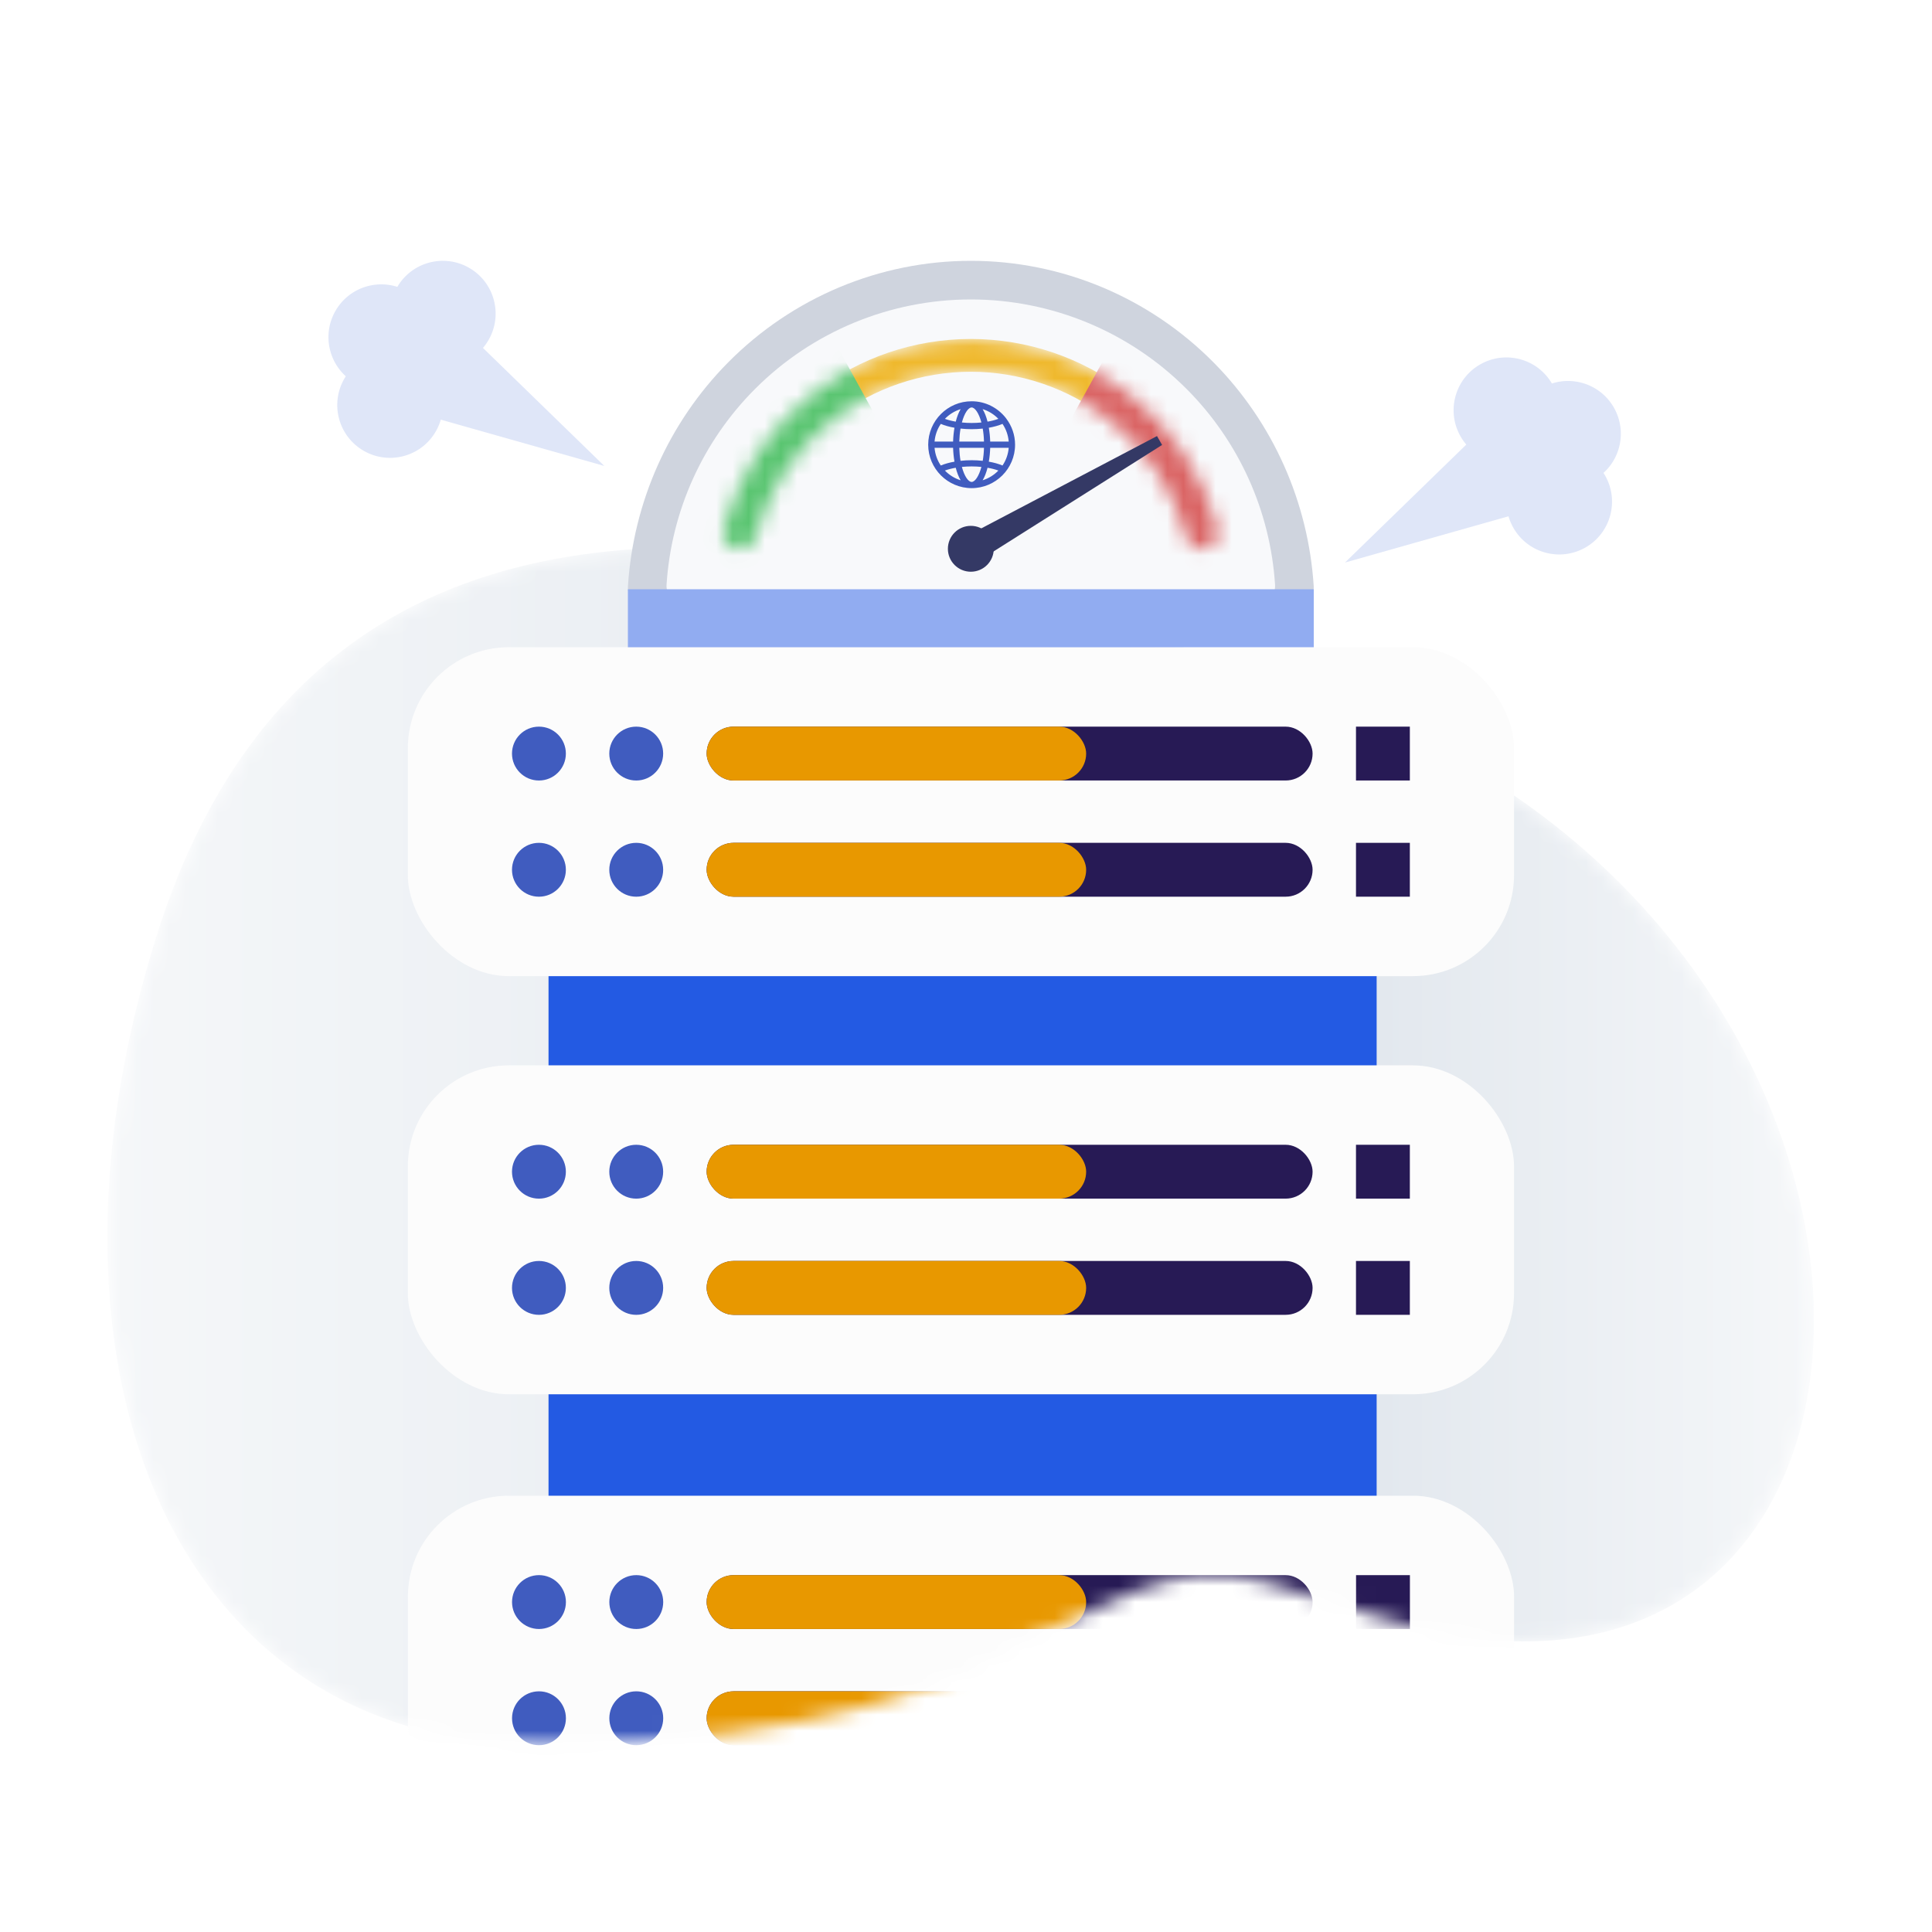
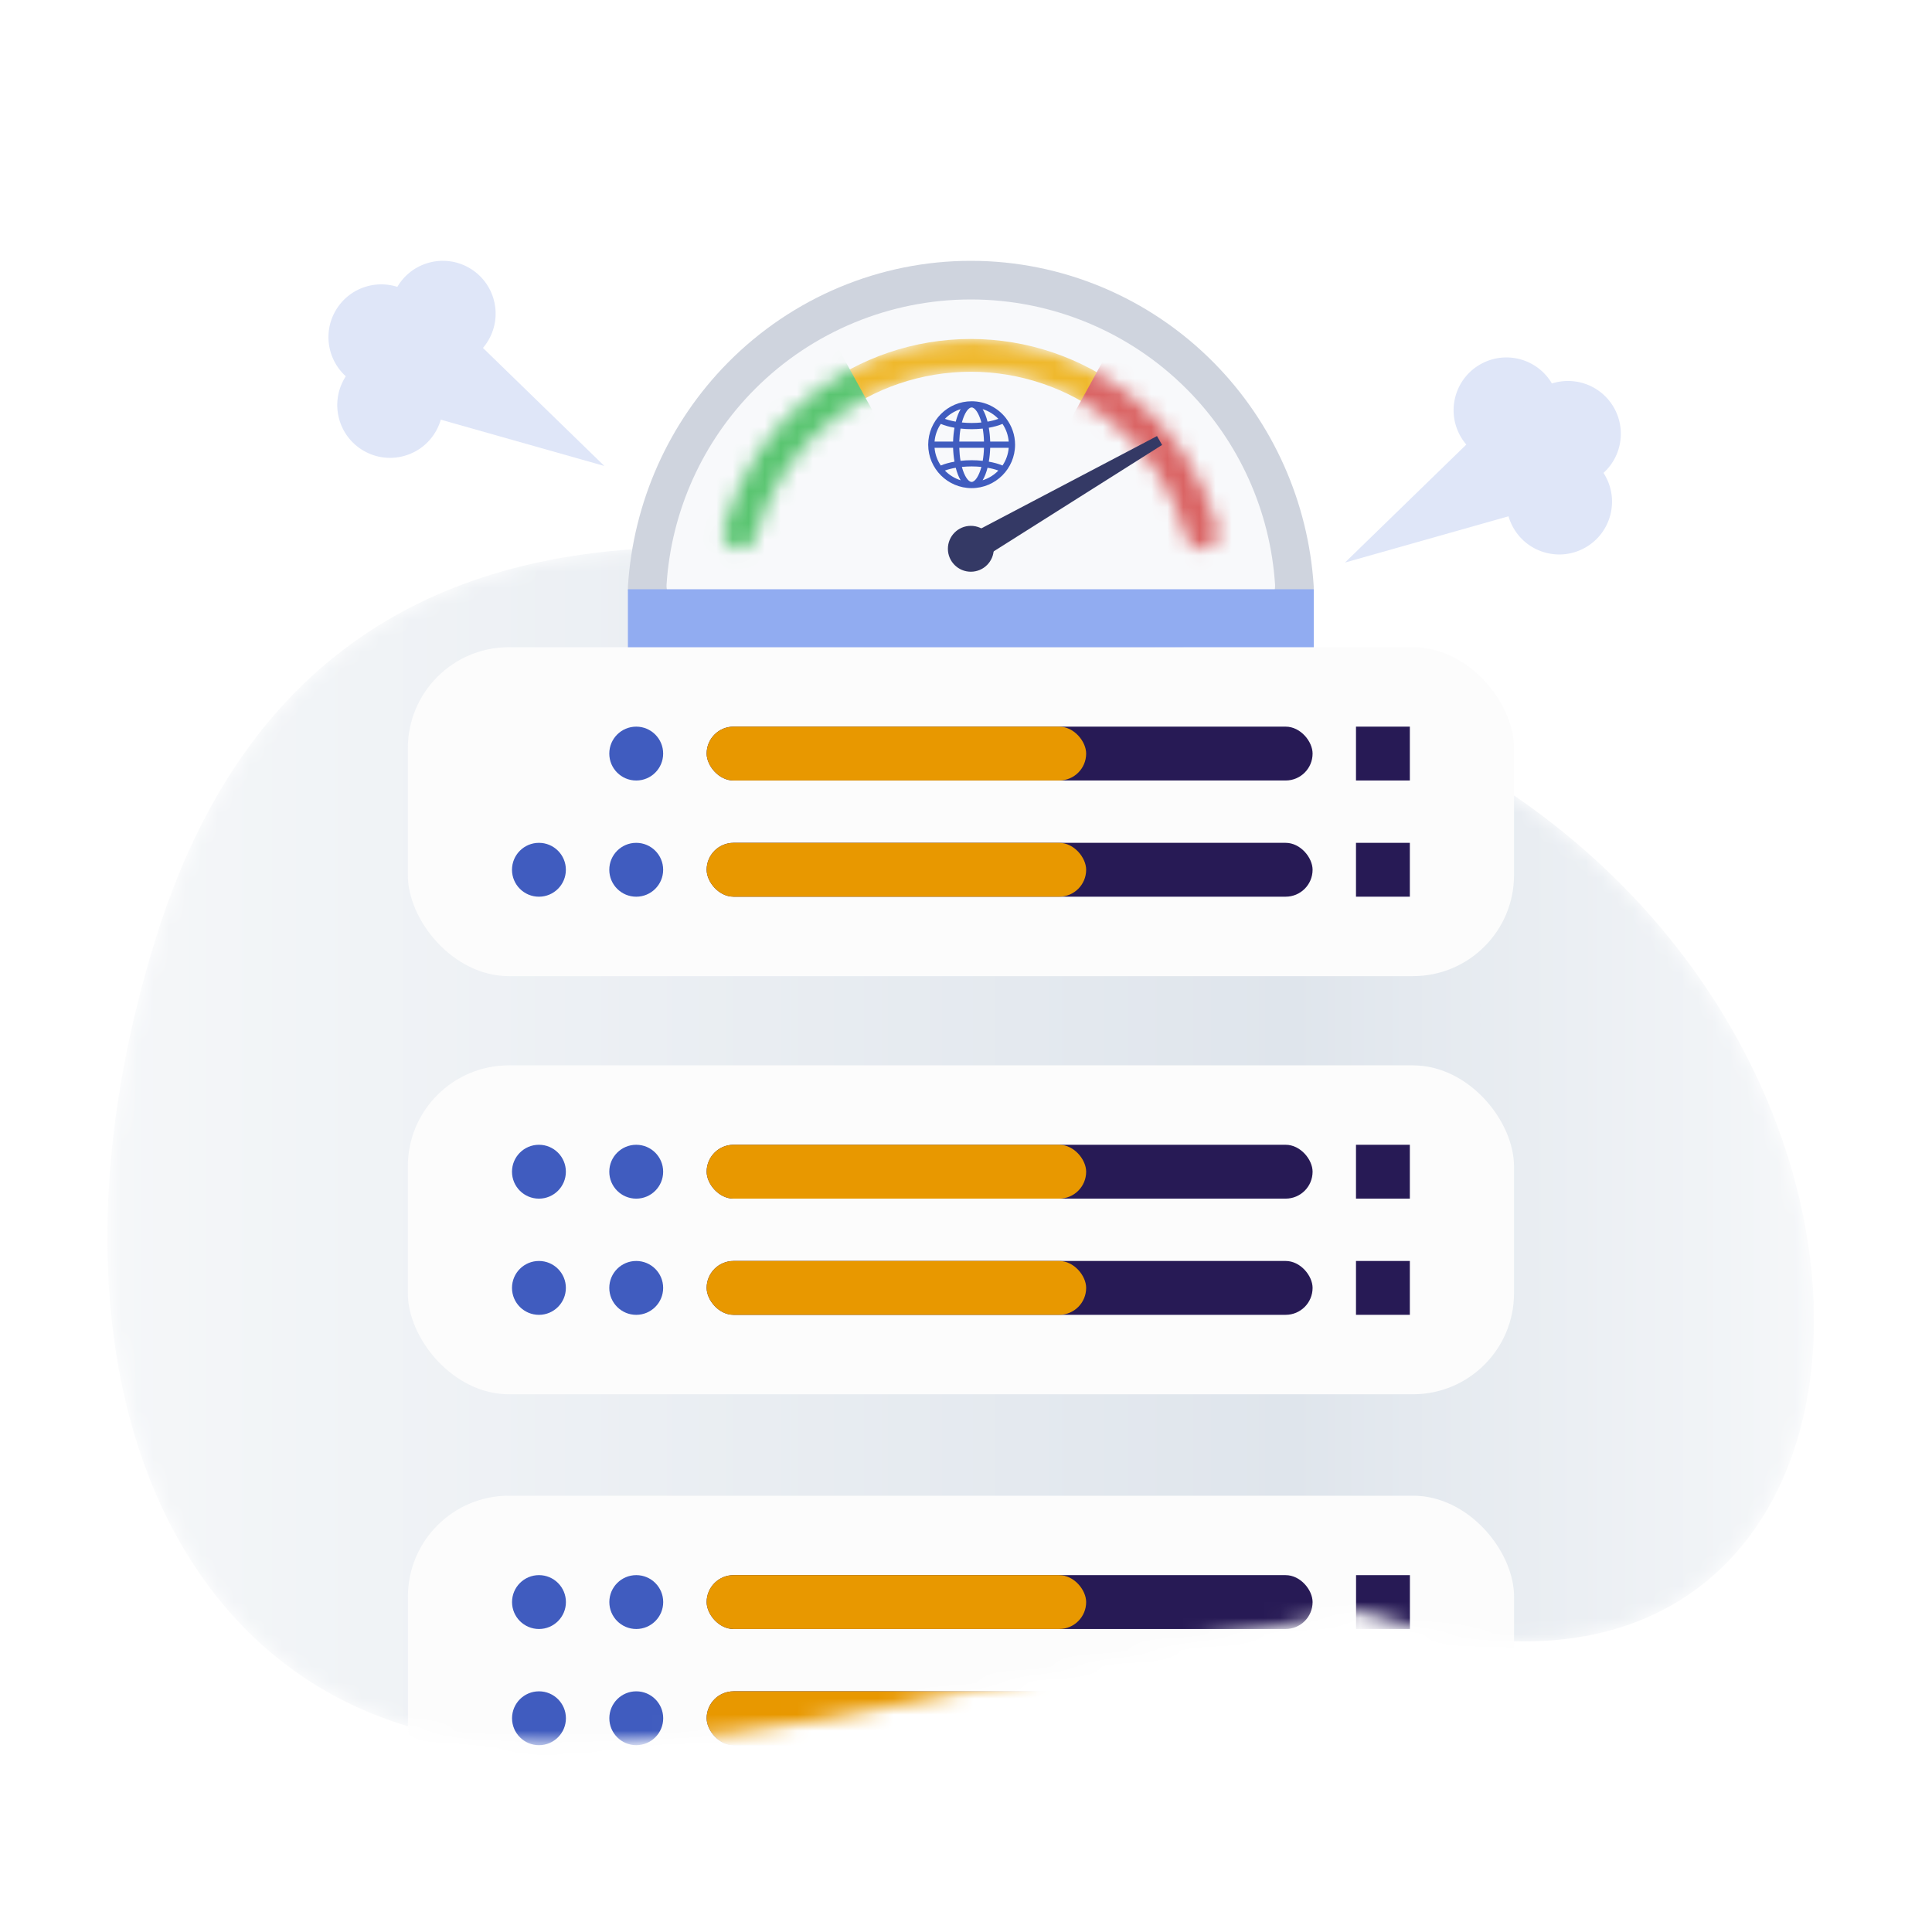
<svg xmlns="http://www.w3.org/2000/svg" width="120" height="120" viewBox="0 0 120 120" fill="none">
  <rect width="120" height="120" fill="white" />
  <mask id="mask0_2023_84146" style="mask-type:alpha" maskUnits="userSpaceOnUse" x="6" y="34" width="107" height="75">
-     <path d="M33.423 108.348C11.227 108.348 1.161 85.635 9.678 58.278C20.689 22.912 57.879 33.606 84.525 44.341C123.325 59.972 120.75 112.421 84.525 100.089C74.821 96.785 74.288 96.879 64.481 101.524C59.663 104.277 51.18 108.348 33.423 108.348Z" fill="url(#paint0_linear_2023_84146)" />
+     <path d="M33.423 108.348C11.227 108.348 1.161 85.635 9.678 58.278C20.689 22.912 57.879 33.606 84.525 44.341C123.325 59.972 120.75 112.421 84.525 100.089C59.663 104.277 51.18 108.348 33.423 108.348Z" fill="url(#paint0_linear_2023_84146)" />
  </mask>
  <g mask="url(#mask0_2023_84146)">
    <path d="M33.423 108.348C11.227 108.348 1.161 85.635 9.678 58.278C20.689 22.912 57.879 33.606 84.525 44.341C123.325 59.972 120.75 112.421 84.525 100.089C74.821 96.785 74.288 96.879 64.481 101.524C59.663 104.277 51.18 108.348 33.423 108.348Z" fill="url(#paint1_linear_2023_84146)" />
-     <rect x="34.07" y="56.432" width="51.436" height="44.745" fill="#235AE3" />
    <rect x="25.336" y="92.901" width="68.707" height="20.429" rx="6.273" fill="#FCFCFC" />
    <circle cx="39.52" cy="99.507" r="1.673" fill="#405CBF" />
    <circle cx="33.477" cy="99.507" r="1.673" fill="#405CBF" />
    <rect x="43.891" y="97.835" width="37.636" height="3.345" rx="1.673" fill="#271A55" />
    <rect x="43.891" y="97.835" width="23.572" height="3.345" rx="1.673" fill="#E89800" />
    <rect x="84.227" y="97.835" width="3.345" height="3.345" fill="#271A55" />
    <circle cx="39.52" cy="106.724" r="1.673" fill="#405CBF" />
    <circle cx="33.477" cy="106.724" r="1.673" fill="#405CBF" />
    <rect x="43.891" y="105.051" width="37.636" height="3.345" rx="1.673" fill="#271A55" />
    <rect x="43.891" y="105.051" width="23.572" height="3.345" rx="1.673" fill="#E89800" />
    <rect x="84.227" y="105.051" width="3.345" height="3.345" fill="#271A55" />
  </g>
  <rect x="25.332" y="40.2" width="68.707" height="20.429" rx="6.273" fill="#FCFCFC" />
  <circle cx="39.517" cy="46.806" r="1.673" fill="#405CBF" />
-   <circle cx="33.474" cy="46.806" r="1.673" fill="#405CBF" />
  <rect x="43.891" y="45.133" width="37.636" height="3.345" rx="1.673" fill="#271A55" />
  <rect x="43.891" y="45.133" width="23.572" height="3.345" rx="1.673" fill="#E89800" />
  <rect x="84.223" y="45.133" width="3.345" height="3.345" fill="#271A55" />
  <circle cx="39.517" cy="54.023" r="1.673" fill="#405CBF" />
  <circle cx="33.474" cy="54.023" r="1.673" fill="#405CBF" />
  <rect x="43.891" y="52.35" width="37.636" height="3.345" rx="1.673" fill="#271A55" />
  <rect x="43.891" y="52.35" width="23.572" height="3.345" rx="1.673" fill="#E89800" />
  <rect x="84.223" y="52.35" width="3.345" height="3.345" fill="#271A55" />
  <rect x="25.332" y="66.171" width="68.707" height="20.429" rx="6.273" fill="#FCFCFC" />
  <circle cx="39.517" cy="72.777" r="1.673" fill="#405CBF" />
  <circle cx="33.474" cy="72.777" r="1.673" fill="#405CBF" />
  <rect x="43.891" y="71.104" width="37.636" height="3.345" rx="1.673" fill="#271A55" />
  <rect x="43.891" y="71.104" width="23.572" height="3.345" rx="1.673" fill="#E89800" />
  <rect x="84.223" y="71.104" width="3.345" height="3.345" fill="#271A55" />
  <circle cx="39.517" cy="79.994" r="1.673" fill="#405CBF" />
  <circle cx="33.474" cy="79.994" r="1.673" fill="#405CBF" />
  <rect x="43.891" y="78.321" width="37.636" height="3.345" rx="1.673" fill="#271A55" />
  <rect x="43.891" y="78.321" width="23.572" height="3.345" rx="1.673" fill="#E89800" />
  <rect x="84.223" y="78.321" width="3.345" height="3.345" fill="#271A55" />
  <path d="M80.265 37.8C81.025 37.8 81.646 37.175 81.597 36.407C81.264 31.187 79.068 26.248 75.391 22.526C71.388 18.476 65.96 16.2 60.3 16.2C54.64 16.2 49.212 18.476 45.209 22.526C41.532 26.248 39.336 31.187 39.003 36.407C38.954 37.175 39.575 37.8 40.335 37.8L80.265 37.8Z" fill="#CFD4DE" />
  <path d="M78.014 37.537C78.688 37.537 79.24 36.989 79.196 36.316C78.9 31.739 76.951 27.409 73.689 24.147C70.138 20.595 65.321 18.6 60.298 18.6C55.276 18.6 50.459 20.595 46.908 24.147C43.645 27.409 41.696 31.739 41.401 36.316C41.357 36.989 41.908 37.537 42.583 37.537L78.014 37.537Z" fill="#F8F9FB" />
  <mask id="mask1_2023_84146" style="mask-type:alpha" maskUnits="userSpaceOnUse" x="44" y="21" width="32" height="14">
    <path fill-rule="evenodd" clip-rule="evenodd" d="M50.63 24.336C53.403 22.208 56.802 21.054 60.298 21.054C63.795 21.054 67.193 22.208 69.967 24.336C72.741 26.465 74.735 29.449 75.64 32.826C75.785 33.369 75.463 33.928 74.92 34.073C74.377 34.219 73.818 33.896 73.673 33.353C72.884 30.409 71.146 27.807 68.727 25.952C66.309 24.096 63.346 23.09 60.298 23.09C57.25 23.09 54.287 24.096 51.869 25.952C49.451 27.807 47.713 30.409 46.924 33.353C46.778 33.896 46.22 34.219 45.677 34.073C45.134 33.928 44.811 33.369 44.957 32.826C45.862 29.449 47.856 26.465 50.63 24.336Z" fill="black" />
  </mask>
  <g mask="url(#mask1_2023_84146)">
    <path fill-rule="evenodd" clip-rule="evenodd" d="M50.63 24.336C53.403 22.208 56.802 21.054 60.298 21.054C63.795 21.054 67.193 22.208 69.967 24.336C72.741 26.465 74.735 29.449 75.64 32.826C75.785 33.369 75.463 33.928 74.92 34.073C74.377 34.219 73.818 33.896 73.673 33.353C72.884 30.409 71.146 27.807 68.727 25.952C66.309 24.096 63.346 23.09 60.298 23.09C57.25 23.09 54.287 24.096 51.869 25.952C49.451 27.807 47.713 30.409 46.924 33.353C46.778 33.896 46.22 34.219 45.677 34.073C45.134 33.928 44.811 33.369 44.957 32.826C45.862 29.449 47.856 26.465 50.63 24.336Z" fill="#EFB82C" />
    <path d="M60.501 36.937L48.487 15.149L39.324 36.937H60.501Z" fill="#5AC571" />
    <path d="M60.503 36.937L72.517 15.149L81.68 36.937H60.503Z" fill="#DA6464" />
  </g>
  <circle cx="60.3" cy="34.086" r="1.425" fill="#343965" />
  <path fill-rule="evenodd" clip-rule="evenodd" d="M72.022 27.36L71.863 27.085L60.097 33.266L60.521 34L60.52 34L60.945 34.735L72.18 27.636L72.021 27.361L72.022 27.36Z" fill="#343965" />
  <path d="M62.502 26.001C62.843 26.452 63.048 27.013 63.048 27.621C63.048 29.109 61.838 30.319 60.35 30.319C58.863 30.319 57.652 29.109 57.652 27.621C57.652 26.133 58.863 24.923 60.35 24.923C61.208 24.923 61.972 25.327 62.467 25.953C62.48 25.966 62.493 25.982 62.502 26.001ZM60.35 25.308C60.151 25.308 59.904 25.646 59.744 26.241C59.94 26.261 60.144 26.272 60.35 26.272C60.557 26.272 60.76 26.261 60.957 26.241C60.797 25.646 60.549 25.308 60.35 25.308ZM60.35 26.657C60.114 26.657 59.883 26.644 59.661 26.62C59.619 26.861 59.592 27.132 59.583 27.428H61.117C61.109 27.132 61.081 26.861 61.039 26.62C60.818 26.644 60.587 26.657 60.35 26.657ZM58.047 27.428H59.198C59.207 27.136 59.236 26.845 59.284 26.568C58.965 26.512 58.677 26.431 58.434 26.329C58.218 26.648 58.081 27.024 58.047 27.428ZM58.434 28.913C58.677 28.811 58.965 28.73 59.284 28.675C59.236 28.398 59.207 28.106 59.198 27.814H58.047C58.081 28.219 58.218 28.595 58.434 28.913ZM60.35 29.934C60.549 29.934 60.797 29.596 60.957 29.001C60.76 28.981 60.557 28.97 60.35 28.97C60.144 28.97 59.94 28.981 59.744 29.001C59.904 29.596 60.151 29.934 60.35 29.934ZM60.35 28.585C60.587 28.585 60.818 28.598 61.039 28.622C61.081 28.381 61.109 28.11 61.117 27.814H59.583C59.592 28.11 59.619 28.381 59.661 28.622C59.883 28.598 60.114 28.585 60.35 28.585ZM62.653 27.814H61.503C61.494 28.106 61.465 28.398 61.417 28.675C61.736 28.73 62.024 28.811 62.267 28.913C62.483 28.595 62.62 28.219 62.653 27.814ZM61.503 27.428H62.653C62.62 27.024 62.483 26.648 62.267 26.329C62.024 26.431 61.736 26.512 61.417 26.568C61.465 26.845 61.494 27.136 61.503 27.428ZM62.011 29.227C61.815 29.154 61.587 29.096 61.338 29.053C61.262 29.352 61.159 29.619 61.033 29.831C61.409 29.714 61.744 29.503 62.011 29.227ZM59.668 29.831C59.541 29.619 59.439 29.352 59.363 29.053C59.114 29.096 58.886 29.154 58.69 29.227C58.957 29.503 59.291 29.714 59.668 29.831ZM58.69 26.015C58.886 26.088 59.114 26.147 59.363 26.189C59.439 25.89 59.541 25.623 59.668 25.412C59.291 25.528 58.957 25.739 58.69 26.015ZM61.033 25.412C61.159 25.623 61.262 25.89 61.338 26.189C61.587 26.147 61.815 26.088 62.011 26.015C61.744 25.739 61.409 25.528 61.033 25.412Z" fill="#405CBF" />
  <rect x="39" y="36.6" width="42.6" height="3.6" fill="#91ACF1" />
  <path d="M83.539 34.941L93.35 25.401L96.706 31.215L83.539 34.941Z" fill="#DFE6F8" />
  <circle cx="93.565" cy="25.48" r="3.279" transform="rotate(60 93.565 25.48)" fill="#DFE6F8" />
  <circle cx="96.847" cy="31.16" r="3.279" transform="rotate(60 96.847 31.16)" fill="#DFE6F8" />
  <circle cx="97.394" cy="26.942" r="3.279" transform="rotate(60 97.394 26.942)" fill="#DFE6F8" />
  <path d="M37.535 28.941L27.725 19.401L24.369 25.215L37.535 28.941Z" fill="#DFE6F8" />
  <circle cx="3.279" cy="3.279" r="3.279" transform="matrix(-0.5 0.866 0.866 0.5 26.305 15)" fill="#DFE6F8" />
  <circle cx="3.279" cy="3.279" r="3.279" transform="matrix(-0.5 0.866 0.866 0.5 23.027 20.68)" fill="#DFE6F8" />
  <circle cx="3.279" cy="3.279" r="3.279" transform="matrix(-0.5 0.866 0.866 0.5 22.48 16.462)" fill="#DFE6F8" />
  <defs>
    <linearGradient id="paint0_linear_2023_84146" x1="59.835" y1="61.1" x2="59.835" y2="149.109" gradientUnits="userSpaceOnUse">
      <stop stop-color="#F1F5FF" />
      <stop offset="1" stop-color="#BDD0FF" />
    </linearGradient>
    <linearGradient id="paint1_linear_2023_84146" x1="6.668" y1="71.174" x2="112.668" y2="71.174" gradientUnits="userSpaceOnUse">
      <stop stop-color="#F5F7F9" />
      <stop offset="0.694" stop-color="#DFE5EC" />
      <stop offset="1" stop-color="#F5F7F9" />
    </linearGradient>
  </defs>
</svg>